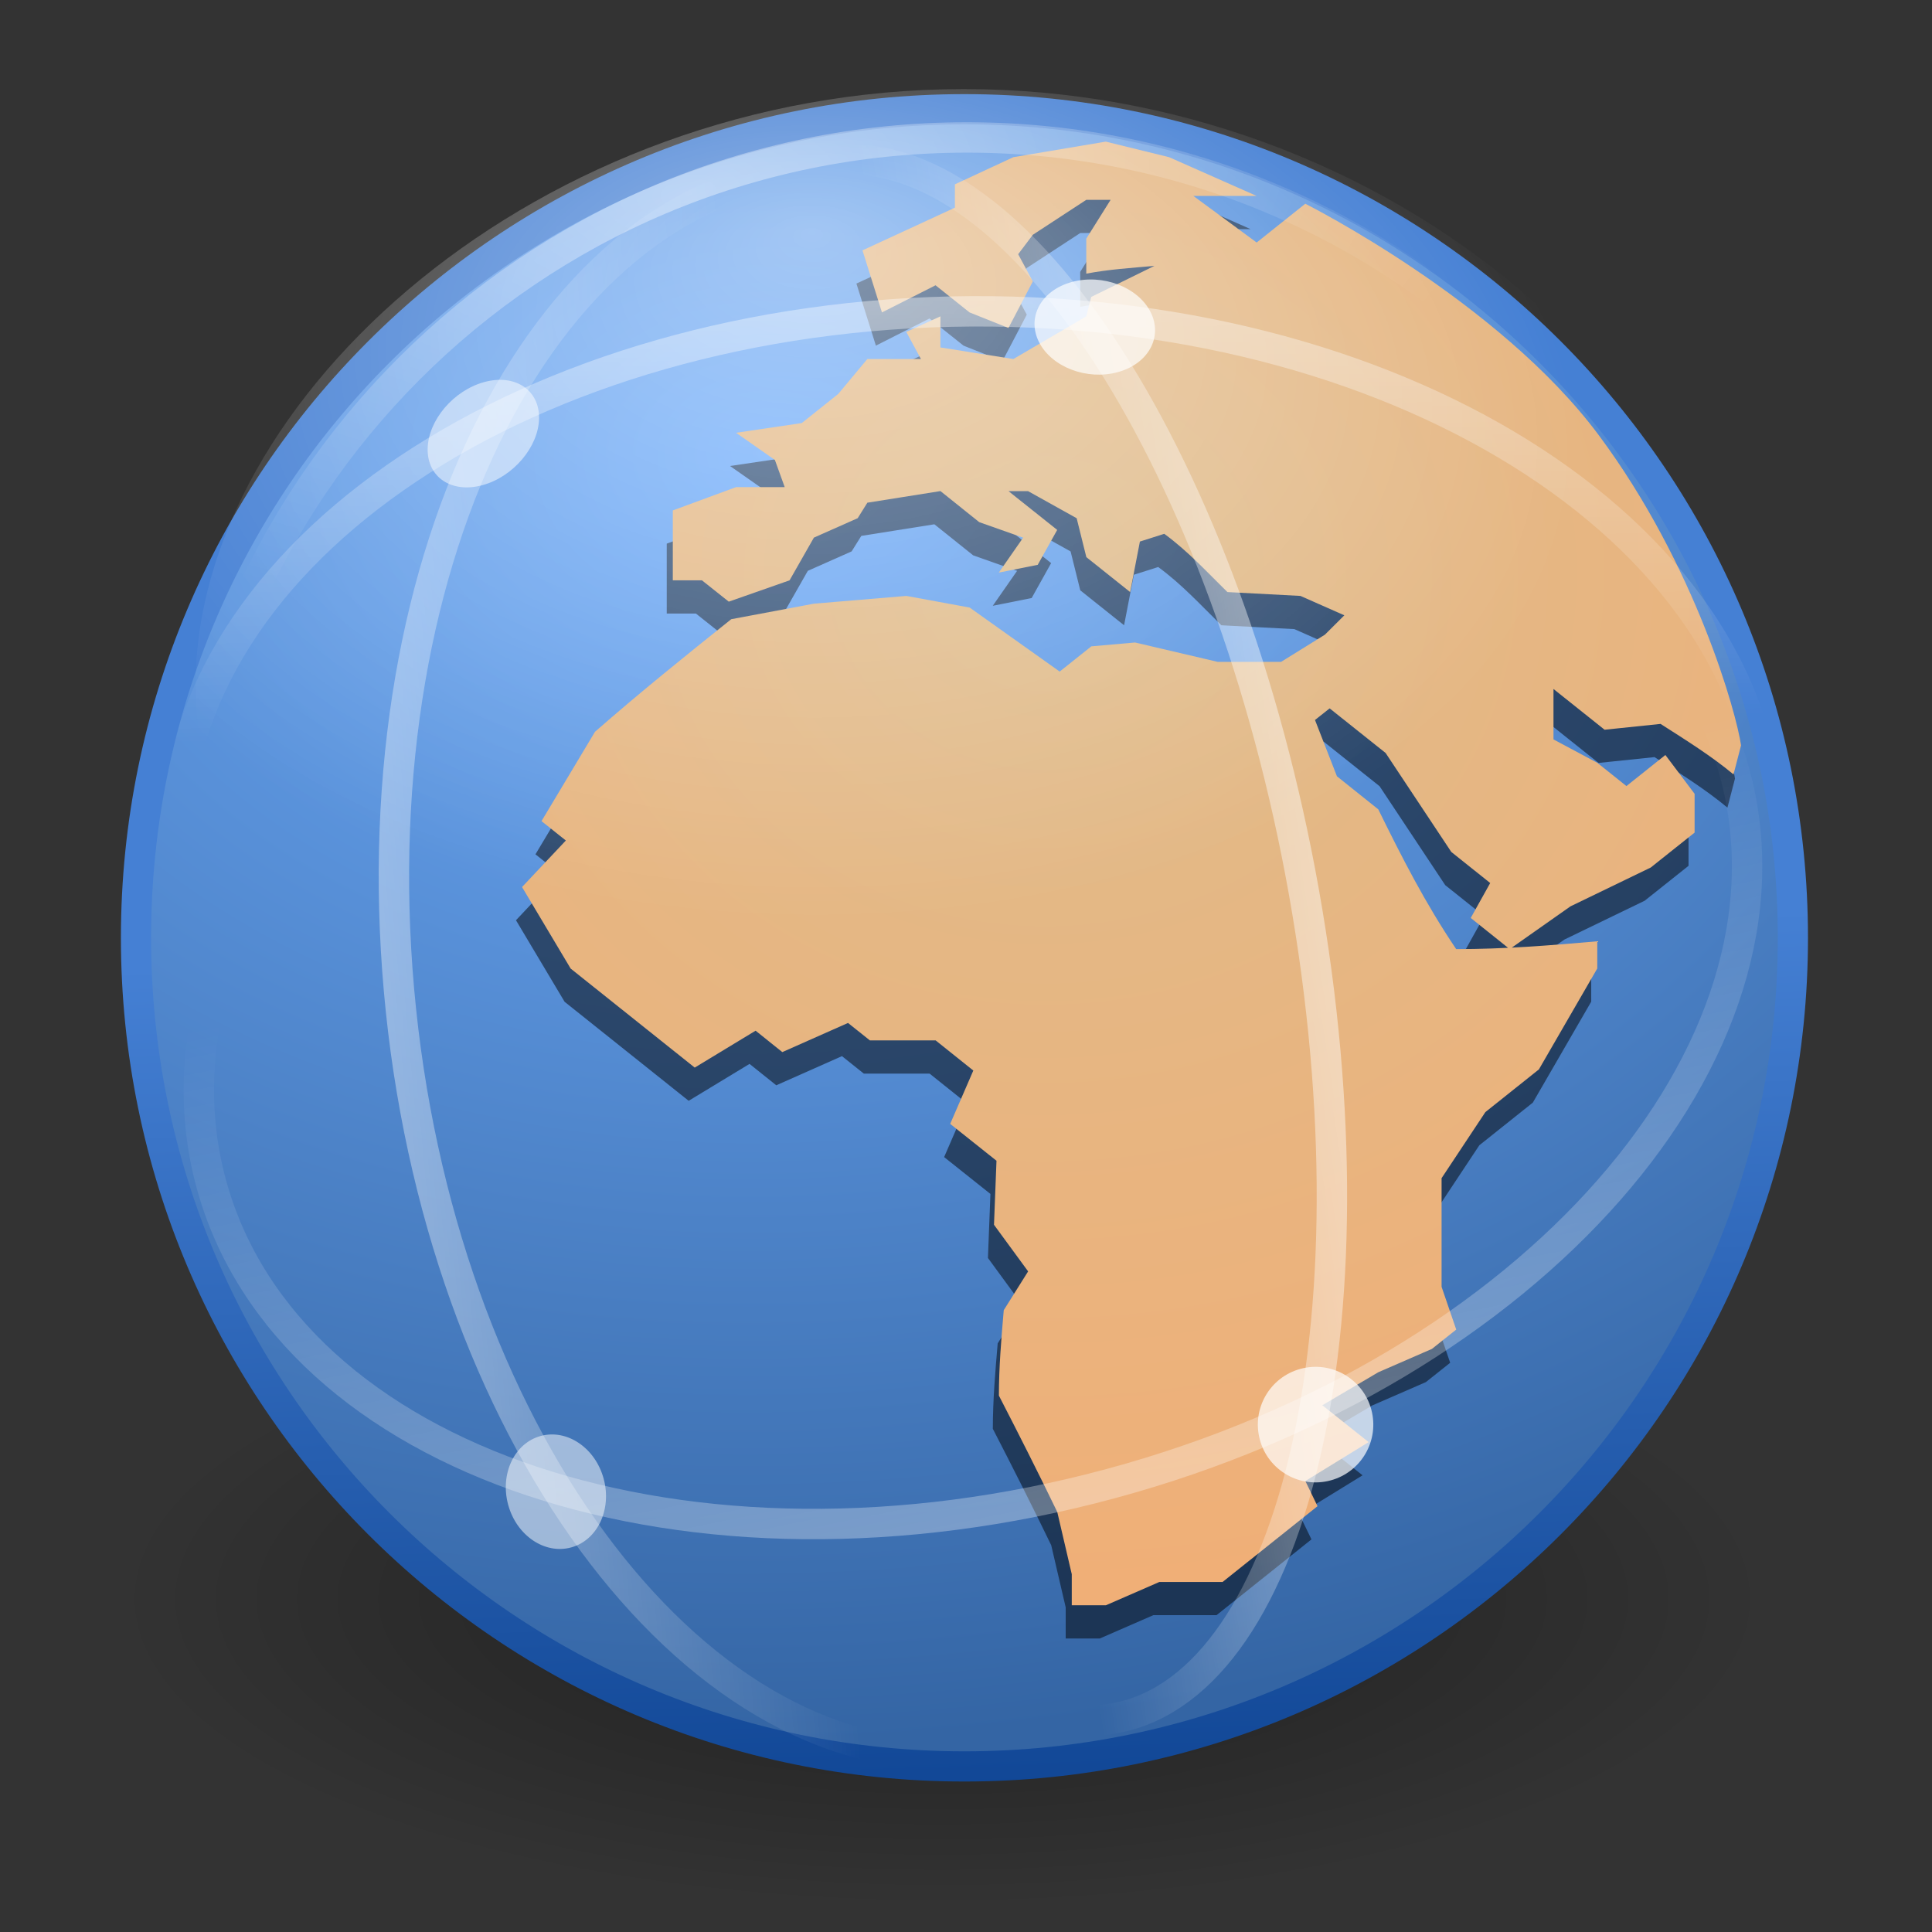
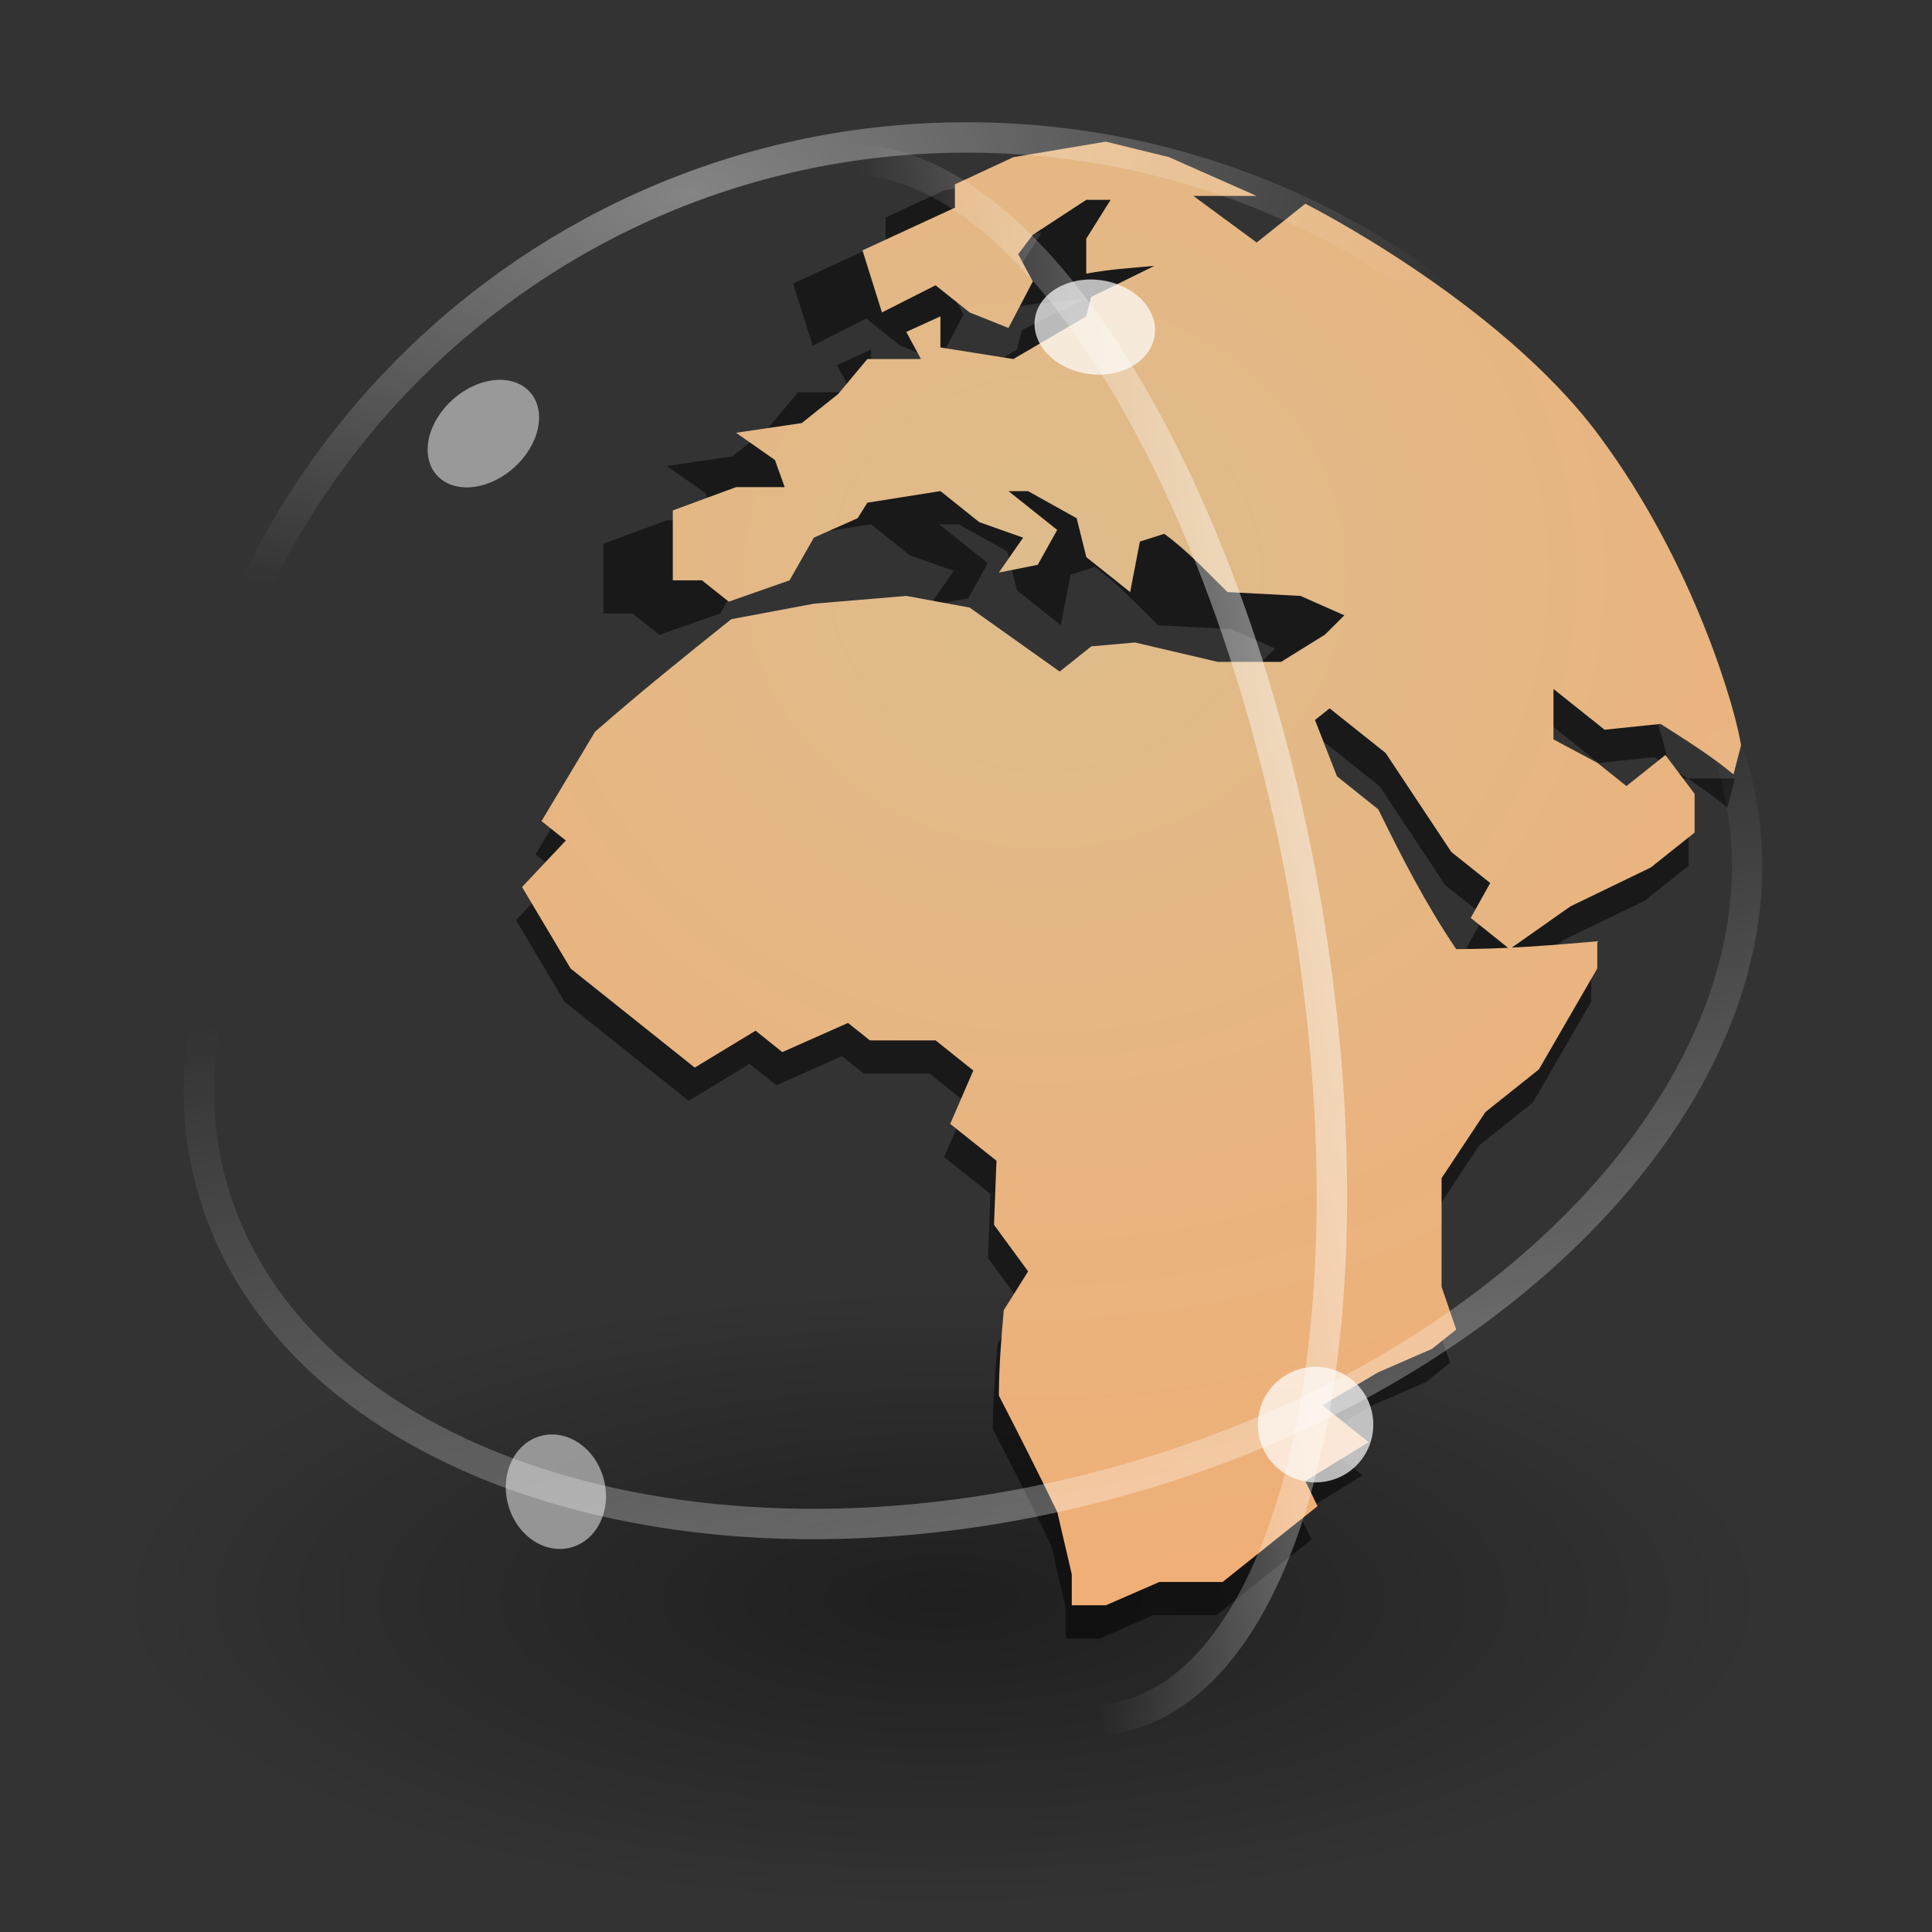
<svg xmlns="http://www.w3.org/2000/svg" xmlns:xlink="http://www.w3.org/1999/xlink" id="svg2" width="64" height="64" version="1.0">
  <rect width="100%" height="100%" fill="#333333" stroke="none" />
  <defs id="defs4">
    <linearGradient id="linearGradient3156">
      <stop id="stop3158" style="stop-color:#fff" offset="0" />
      <stop id="stop3160" style="stop-color:#fff;stop-opacity:0" offset="1" />
    </linearGradient>
    <radialGradient id="radialGradient5729" cx="62.625" cy="4.625" r="10.625" gradientTransform="matrix(1.94 0 0 .724 -98.031 36.105)" gradientUnits="userSpaceOnUse">
      <stop id="stop8840" offset="0" />
      <stop id="stop8842" style="stop-opacity:0" offset="1" />
    </radialGradient>
    <linearGradient id="linearGradient5745" x1="24.335" x2="28.29" y1="61.853" y2="20.664" gradientTransform="matrix(1.084 -.293 .197 .719 -11.435 14.916)" gradientUnits="userSpaceOnUse" xlink:href="#linearGradient3156" />
    <linearGradient id="linearGradient5747" x1="27.889" x2="28.29" y1="-.815" y2="20.664" gradientTransform="matrix(1.133 -.007 .001 .748 -8.116 2.532)" gradientUnits="userSpaceOnUse" xlink:href="#linearGradient3156" />
    <linearGradient id="linearGradient5749" x1="28.221" x2="28.29" y1="-2.31" y2="20.664" gradientTransform="matrix(-.1 -1.127 .7 -.04 8.062 56.689)" gradientUnits="userSpaceOnUse" xlink:href="#linearGradient3156" />
    <linearGradient id="linearGradient5751" x1="30.502" x2="29.725" y1="55.647" y2="24.654" gradientTransform="matrix(-.161 -1.111 .489 .017 16.885 54.287)" gradientUnits="userSpaceOnUse" xlink:href="#linearGradient3156" />
    <radialGradient id="radialGradient5537" cx="22.945" cy="11.223" r="14" fy="4.761" gradientTransform="matrix(1.367 .01 -.006 .844 -11.124 1.151)" gradientUnits="userSpaceOnUse" xlink:href="#linearGradient3156" />
    <radialGradient id="radialGradient5540" cx="22.125" cy="10.875" r="20" gradientTransform="matrix(1.017 -.113 .057 .515 -5.975 1.339)" gradientUnits="userSpaceOnUse" xlink:href="#linearGradient3156" />
    <radialGradient id="radialGradient5551" cx="20.039" cy="12.61" r="22.464" gradientTransform="matrix(1.966 -.051 .037 1.431 -20.726 -6.112)" gradientUnits="userSpaceOnUse">
      <stop id="stop4105" style="stop-color:#70adfb" offset="0" />
      <stop id="stop4107" style="stop-color:#3465a4" offset="1" />
    </radialGradient>
    <linearGradient id="linearGradient5553" x1="29.013" x2="29.75" y1="29" y2="50" gradientTransform="matrix(1.007 0 0 1.007 -5.208 -6.204)" gradientUnits="userSpaceOnUse">
      <stop id="stop6495" style="stop-color:#4580d4" offset="0" />
      <stop id="stop6497" style="stop-color:#114796" offset="1" />
    </linearGradient>
    <radialGradient id="radialGradient6332" cx="26" cy="15.24" r="15.075" gradientTransform="matrix(2.272 0 -2.2014e-8 2.07 -33.047 -17.621)" gradientUnits="userSpaceOnUse">
      <stop id="stop6328" style="stop-color:#debc8c" offset="0" />
      <stop id="stop6330" style="stop-color:#f4ac72" offset="1" />
    </radialGradient>
  </defs>
  <g id="layer1" transform="matrix(1.33 0 0 1.33 .01 .49)">
    <g id="g6334">
      <path id="path8836" d="m44.075 39.455c0 4.25-9.229 7.696-20.613 7.696-11.384 0-20.613-3.445-20.613-7.696 0-4.25 9.229-7.696 20.613-7.696 11.384 0 20.613 3.445 20.613 7.696z" style="fill-rule:evenodd;fill:url(#radialGradient5729);opacity:.4" />
-       <path id="path1307" d="m44.648 22.99c0 11.392-9.244 20.638-20.634 20.638-11.39 0-20.634-9.246-20.634-20.638s9.244-20.638 20.634-20.638c11.39 0 20.634 9.246 20.634 20.638z" style="fill:url(#radialGradient5551);stroke-linecap:round;stroke-linejoin:round;stroke-width:.752;stroke:url(#linearGradient5553)" />
-       <path id="path4021" d="m43.206 19.022-0.188 0.725c-0.557-0.463-1.182-0.852-1.817-1.258l-1.394 0.145-1.273-1.015v1.256l1.091 0.582 0.726 0.58 0.97-0.774c0.244 0.322 0.485 0.645 0.728 0.967v0.966l-1.093 0.87-1.999 0.967-1.514 1.065-0.97-0.776 0.485-0.87-0.969-0.774-1.636-2.465-1.394-1.111-0.365 0.289 0.547 1.403 1.029 0.822c0.588 1.196 1.169 2.339 1.941 3.482 1.197 0 2.325-0.09 3.514-0.195v0.677l-1.454 2.514-1.333 1.063-1.091 1.646v2.706l0.365 1.065-0.606 0.482-1.335 0.581-1.394 0.822 1.153 0.918-1.576 0.969 0.303 0.627-2.364 1.887h-1.574l-1.333 0.581h-0.85v-0.774l-0.361-1.549c-0.469-0.971-0.957-1.935-1.454-2.899 0-0.712 0.06-1.416 0.121-2.128l0.607-0.966-0.85-1.161 0.062-1.595-1.153-0.918 0.576-1.329-0.938-0.75h-1.638l-0.545-0.435-1.636 0.726-0.666-0.533-1.516 0.919c-1.029-0.822-2.06-1.644-3.09-2.466l-1.211-2.031 1.091-1.159-0.606-0.483 1.332-2.225c1.094-0.959 2.237-1.88 3.393-2.804l2.061-0.387 2.302-0.193 1.576 0.29 2.242 1.594 0.788-0.628 1.089-0.096 2.061 0.483h1.576l1.091-0.677 0.485-0.483-1.093-0.483-1.819-0.096c-0.505-0.493-0.974-1.012-1.573-1.451l-0.607 0.193-0.243 1.258-1.091-0.87-0.241-0.969-1.211-0.675h-0.487l1.213 0.966-0.485 0.87-0.969 0.193 0.606-0.87-1.093-0.386-0.967-0.774-1.82 0.289-0.241 0.386-1.091 0.484-0.606 1.064-1.514 0.531-0.668-0.531h-0.726v-1.741l1.576-0.581h1.211l-0.244-0.676-0.967-0.677 1.635-0.242 0.908-0.724 0.726-0.871h1.335l-0.365-0.676 0.85-0.387v0.774l1.817 0.289 1.817-1.063 0.122-0.484 1.574-0.773c-0.57 0.05-1.14 0.087-1.697 0.193v-0.871l0.606-0.967h-0.606l-1.331 0.87-0.365 0.484 0.365 0.678-0.607 1.159-0.969-0.387-0.847-0.676-1.335 0.676-0.485-1.546 2.302-1.063v-0.581l1.456-0.677 2.302-0.387 1.576 0.387 2.182 0.966h-1.576l1.576 1.16 1.211-0.966s4.821 2.419 7.31 5.765c2.423 3.256 3.437 6.956 3.543 7.725z" style="opacity:.5" />
+       <path id="path4021" d="m43.206 19.022-0.188 0.725c-0.557-0.463-1.182-0.852-1.817-1.258l-1.394 0.145-1.273-1.015v1.256l1.091 0.582 0.726 0.58 0.97-0.774c0.244 0.322 0.485 0.645 0.728 0.967v0.966l-1.093 0.87-1.999 0.967-1.514 1.065-0.97-0.776 0.485-0.87-0.969-0.774-1.636-2.465-1.394-1.111-0.365 0.289 0.547 1.403 1.029 0.822c0.588 1.196 1.169 2.339 1.941 3.482 1.197 0 2.325-0.09 3.514-0.195v0.677l-1.454 2.514-1.333 1.063-1.091 1.646v2.706l0.365 1.065-0.606 0.482-1.335 0.581-1.394 0.822 1.153 0.918-1.576 0.969 0.303 0.627-2.364 1.887h-1.574l-1.333 0.581h-0.85v-0.774l-0.361-1.549c-0.469-0.971-0.957-1.935-1.454-2.899 0-0.712 0.06-1.416 0.121-2.128l0.607-0.966-0.85-1.161 0.062-1.595-1.153-0.918 0.576-1.329-0.938-0.75h-1.638l-0.545-0.435-1.636 0.726-0.666-0.533-1.516 0.919c-1.029-0.822-2.06-1.644-3.09-2.466l-1.211-2.031 1.091-1.159-0.606-0.483 1.332-2.225c1.094-0.959 2.237-1.88 3.393-2.804l2.061-0.387 2.302-0.193 1.576 0.29 2.242 1.594 0.788-0.628 1.089-0.096 2.061 0.483l1.091-0.677 0.485-0.483-1.093-0.483-1.819-0.096c-0.505-0.493-0.974-1.012-1.573-1.451l-0.607 0.193-0.243 1.258-1.091-0.87-0.241-0.969-1.211-0.675h-0.487l1.213 0.966-0.485 0.87-0.969 0.193 0.606-0.87-1.093-0.386-0.967-0.774-1.82 0.289-0.241 0.386-1.091 0.484-0.606 1.064-1.514 0.531-0.668-0.531h-0.726v-1.741l1.576-0.581h1.211l-0.244-0.676-0.967-0.677 1.635-0.242 0.908-0.724 0.726-0.871h1.335l-0.365-0.676 0.85-0.387v0.774l1.817 0.289 1.817-1.063 0.122-0.484 1.574-0.773c-0.57 0.05-1.14 0.087-1.697 0.193v-0.871l0.606-0.967h-0.606l-1.331 0.87-0.365 0.484 0.365 0.678-0.607 1.159-0.969-0.387-0.847-0.676-1.335 0.676-0.485-1.546 2.302-1.063v-0.581l1.456-0.677 2.302-0.387 1.576 0.387 2.182 0.966h-1.576l1.576 1.16 1.211-0.966s4.821 2.419 7.31 5.765c2.423 3.256 3.437 6.956 3.543 7.725z" style="opacity:.5" />
      <path id="path6628" d="m43.357 18.195-0.188 0.725c-0.557-0.463-1.182-0.852-1.817-1.258l-1.394 0.145-1.273-1.015v1.256l1.091 0.582 0.726 0.58 0.97-0.774c0.244 0.322 0.485 0.645 0.728 0.967v0.966l-1.093 0.87-1.999 0.967-1.514 1.065-0.97-0.776 0.485-0.87-0.969-0.774-1.636-2.465-1.394-1.111-0.365 0.289 0.547 1.403 1.029 0.822c0.588 1.196 1.169 2.339 1.941 3.482 1.197 0 2.325-0.09 3.514-0.195v0.677l-1.454 2.514-1.333 1.063-1.091 1.646v2.706l0.365 1.065-0.606 0.482-1.335 0.581-1.394 0.822 1.153 0.918-1.576 0.969 0.303 0.627-2.364 1.887h-1.574l-1.333 0.581h-0.85v-0.774l-0.361-1.549c-0.469-0.971-0.957-1.935-1.454-2.899 0-0.712 0.06-1.416 0.121-2.128l0.607-0.966-0.85-1.161 0.062-1.595-1.153-0.918 0.576-1.329-0.938-0.75h-1.638l-0.545-0.435-1.636 0.726-0.666-0.533-1.516 0.919c-1.029-0.822-2.06-1.644-3.09-2.466l-1.211-2.031 1.091-1.159-0.606-0.483 1.332-2.225c1.094-0.959 2.237-1.88 3.393-2.804l2.061-0.387 2.302-0.193 1.576 0.29 2.242 1.594 0.788-0.628 1.089-0.096 2.061 0.483h1.576l1.091-0.677 0.485-0.483-1.093-0.483-1.819-0.096c-0.505-0.493-0.974-1.012-1.573-1.451l-0.607 0.193-0.243 1.258-1.091-0.87-0.241-0.969-1.211-0.675h-0.487l1.213 0.966-0.485 0.87-0.969 0.193 0.606-0.87-1.093-0.386-0.967-0.774-1.82 0.289-0.241 0.386-1.091 0.484-0.606 1.064-1.514 0.531-0.668-0.531h-0.726v-1.741l1.576-0.581h1.211l-0.244-0.676-0.967-0.677 1.635-0.242 0.908-0.724 0.726-0.871h1.335l-0.365-0.676 0.85-0.387v0.774l1.817 0.289 1.817-1.063 0.122-0.484 1.574-0.773c-0.57 0.05-1.14 0.087-1.697 0.193v-0.871l0.606-0.967h-0.606l-1.331 0.87-0.365 0.484 0.365 0.678-0.607 1.159-0.969-0.387-0.847-0.676-1.335 0.676-0.485-1.546 2.302-1.063v-0.581l1.456-0.677 2.302-0.387 1.576 0.387 2.182 0.966h-1.576l1.576 1.16 1.211-0.966s4.821 2.419 7.31 5.765c2.423 3.256 3.437 6.956 3.543 7.725z" style="fill:url(#radialGradient6332)" />
      <path id="path3164" d="m43.717 22.687c0 10.837-8.799 19.632-19.641 19.632s-19.641-8.795-19.641-19.632c0-10.837 8.799-19.632 19.641-19.632s19.641 8.795 19.641 19.632z" style="fill:none;opacity:.4;stroke-linecap:round;stroke-linejoin:round;stroke-width:.757;stroke:url(#radialGradient5540)" />
-       <path id="path3154" d="m43.136 16.695c0 7.162-8.573 11.103-19.136 11.103-10.563 0-19.136-3.941-19.136-11.103 0-7.162 8.573-14.845 19.136-14.845 10.563 0 19.136 7.684 19.136 14.845z" style="fill:url(#radialGradient5537);opacity:.4" />
      <path id="path2218" d="m43.194 18.865c1.901 6.95-5.051 14.882-15.526 17.716-10.476 2.834-20.509-0.503-22.41-7.452-1.901-6.95 5.051-14.882 15.526-17.716 10.476-2.834 20.509 0.503 22.41 7.452v0z" style="fill:none;opacity:.6;stroke-linecap:round;stroke-width:.757;stroke:url(#linearGradient5745)" />
-       <path id="path2230" d="m44.019 20.354c0.011 7.228-8.855 13.142-19.804 13.208-10.948 0.066-19.832-5.74-19.843-12.968-0.011-7.228 8.855-13.142 19.804-13.208 10.948-0.066 19.832 5.74 19.843 12.968v0z" style="fill:none;opacity:.6;stroke-linecap:round;stroke-width:.757;stroke:url(#linearGradient5747)" />
-       <path id="path2234" d="m20.421 3.859c6.761-0.389 13.027 8.128 13.995 19.023 0.968 10.895-3.729 20.042-10.491 20.431-6.761 0.389-13.027-8.128-13.995-19.023-0.968-10.895 3.729-20.042 10.491-20.431v0z" style="fill:none;opacity:.6;stroke-linecap:round;stroke-width:.757;stroke:url(#linearGradient5749)" />
      <path id="path2240" d="m21.33 3.611c4.727 0.165 9.823 9 11.381 19.734 1.558 10.734-1.011 19.302-5.738 19.138-4.727-0.165-9.823-9-11.381-19.734-1.558-10.734 1.011-19.302 5.738-19.138v0z" style="fill:none;opacity:.8;stroke-linecap:round;stroke-width:.757;stroke:url(#linearGradient5751)" />
      <path id="path2255" d="m34.147 34.737c0.208 0.767-0.244 1.558-1.01 1.766-0.766 0.209-1.557-0.244-1.765-1.011-0.208-0.767 0.244-1.558 1.01-1.766 0.766-0.209 1.557 0.244 1.765 1.011z" style="fill:#fff;opacity:.7" />
      <path id="path2275" d="m15.028 36.462c0.208 0.767-0.155 1.534-0.812 1.712-0.657 0.179-1.359-0.298-1.567-1.065-0.208-0.767 0.155-1.534 0.812-1.712 0.657-0.179 1.359 0.298 1.567 1.065z" style="fill:#fff;opacity:.5" />
      <path id="path2283" d="m28.648 7.4c0.316 0.62-0.05 1.292-0.816 1.501-0.766 0.209-1.643-0.125-1.959-0.745-0.316-0.62 0.05-1.292 0.816-1.501 0.766-0.209 1.643 0.125 1.959 0.745z" style="fill:#fff;opacity:.7" />
      <path id="path2291" d="m13.419 10.054c-0.013 0.71-0.645 1.454-1.411 1.662-0.766 0.209-1.377-0.197-1.364-0.907 0.013-0.71 0.645-1.454 1.411-1.662 0.766-0.209 1.377 0.197 1.364 0.907z" style="fill:#fff;opacity:.5" />
    </g>
  </g>
</svg>